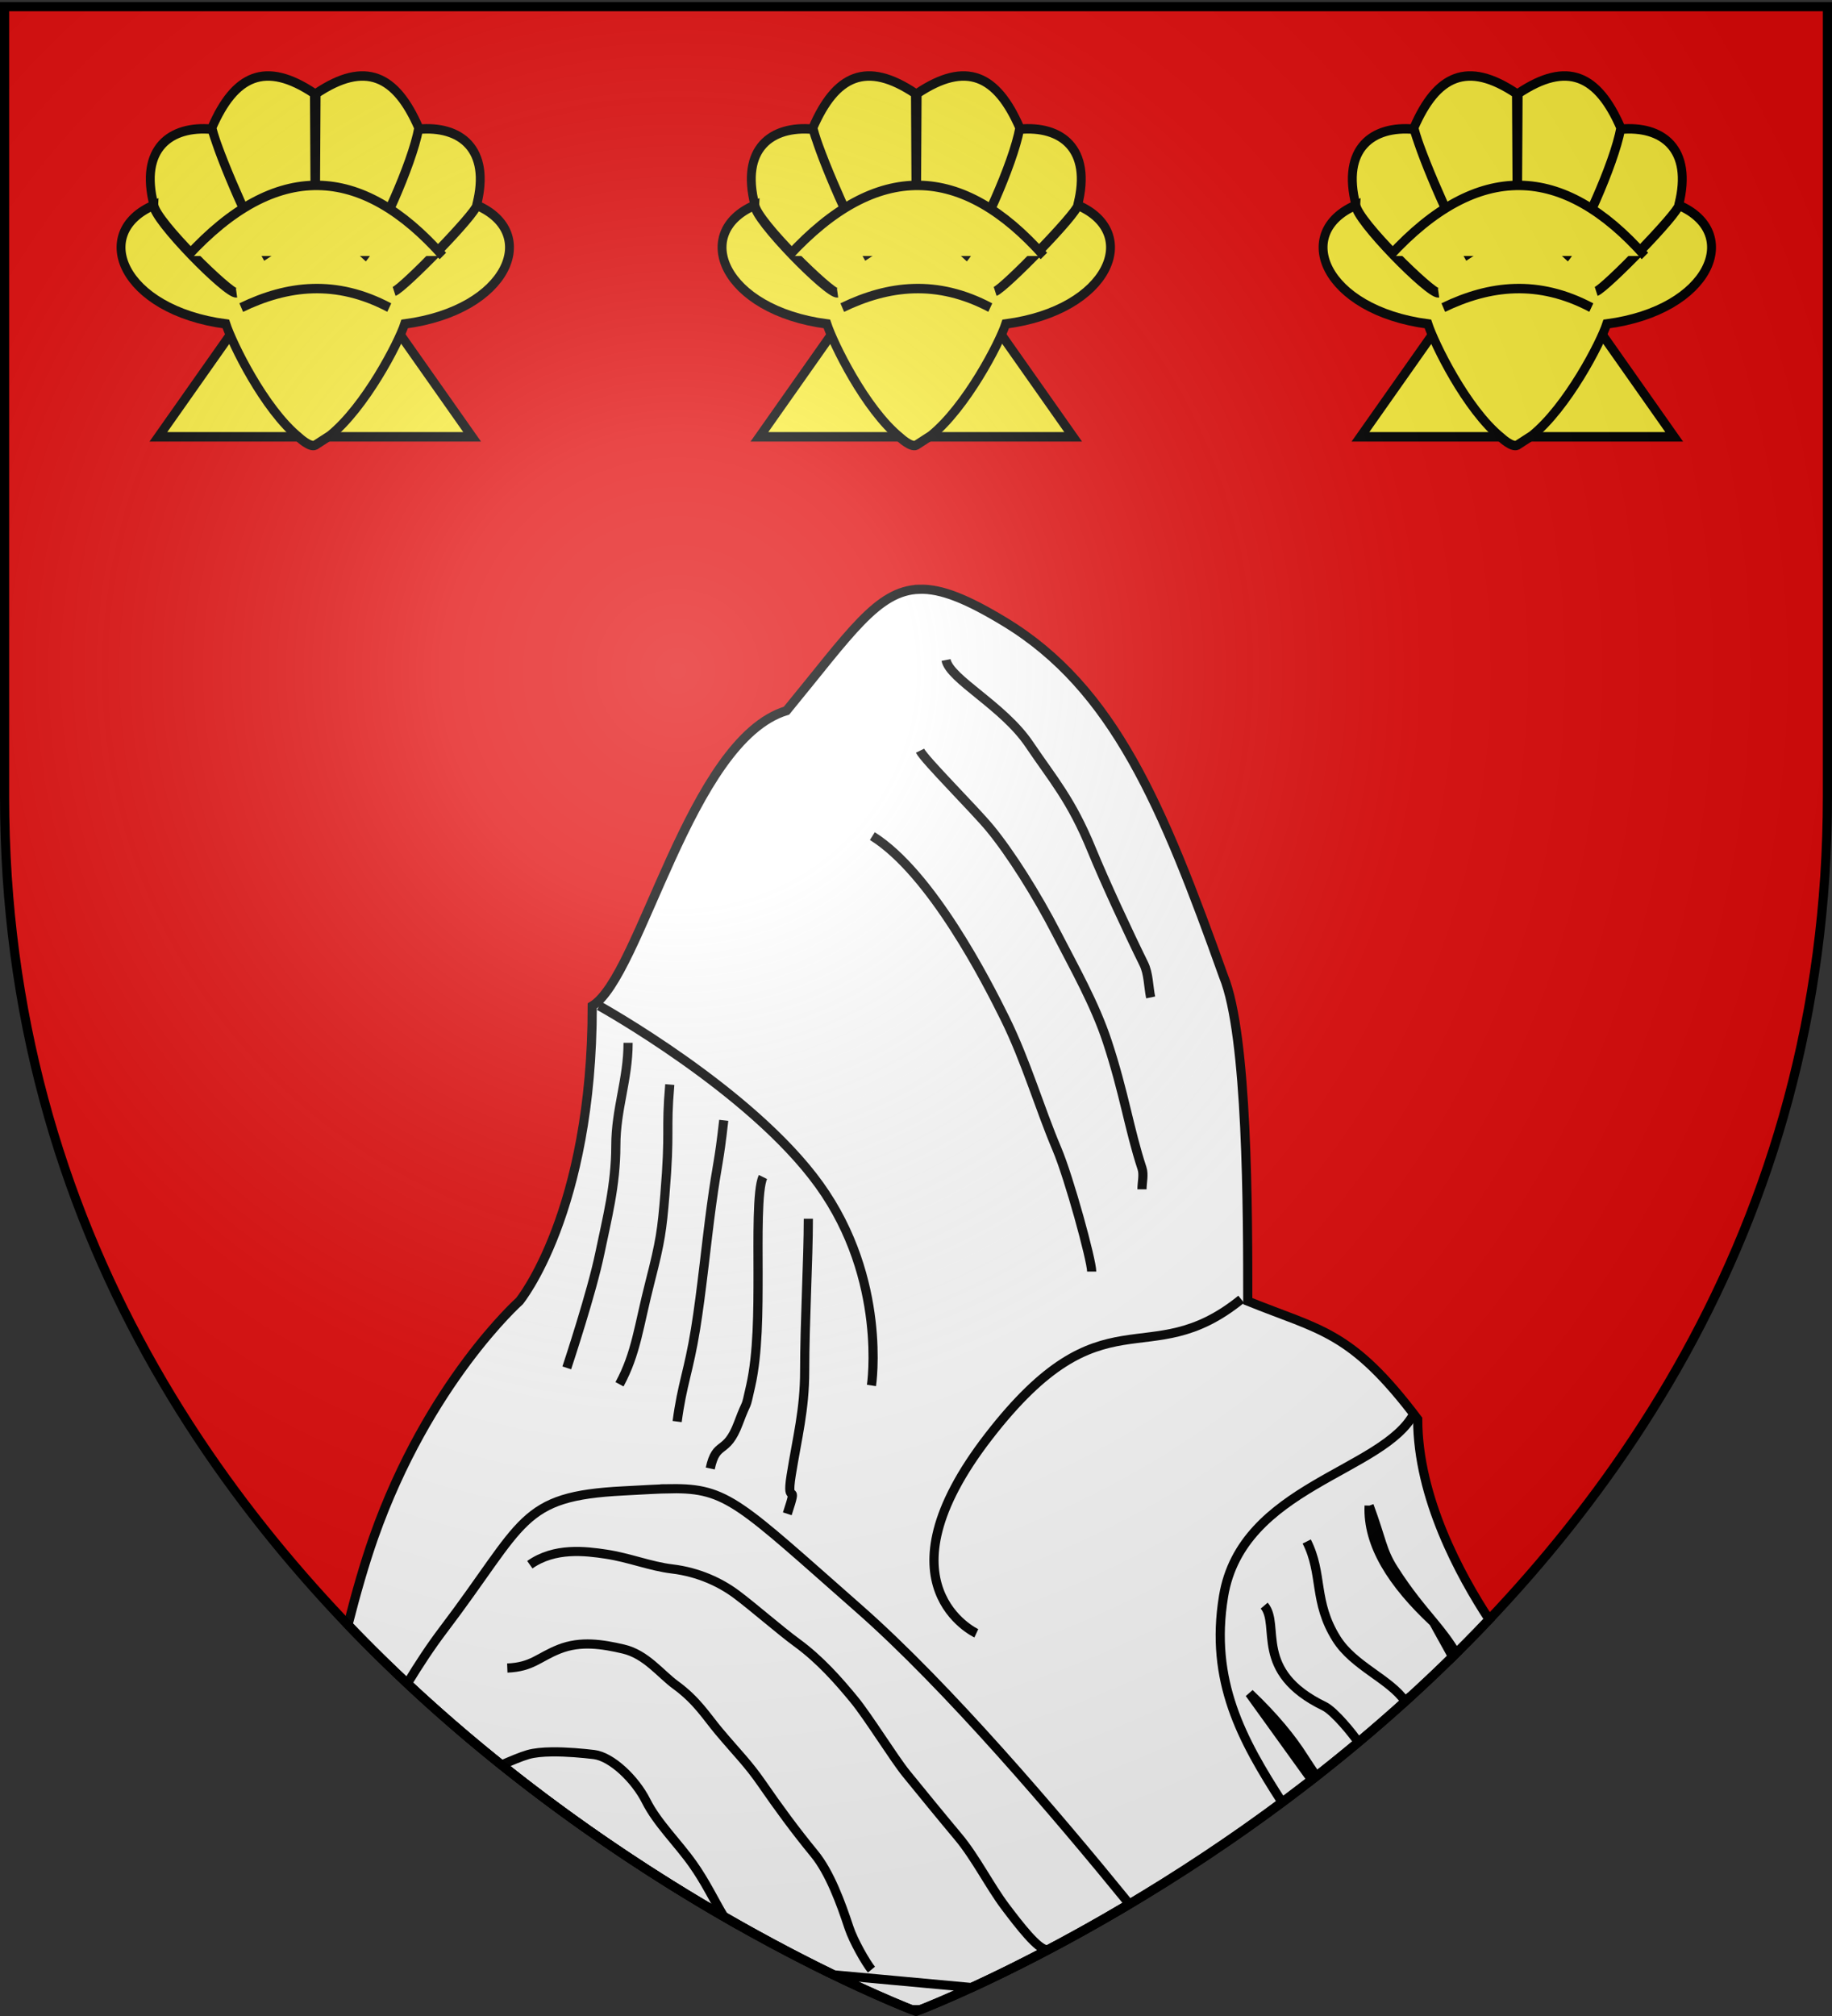
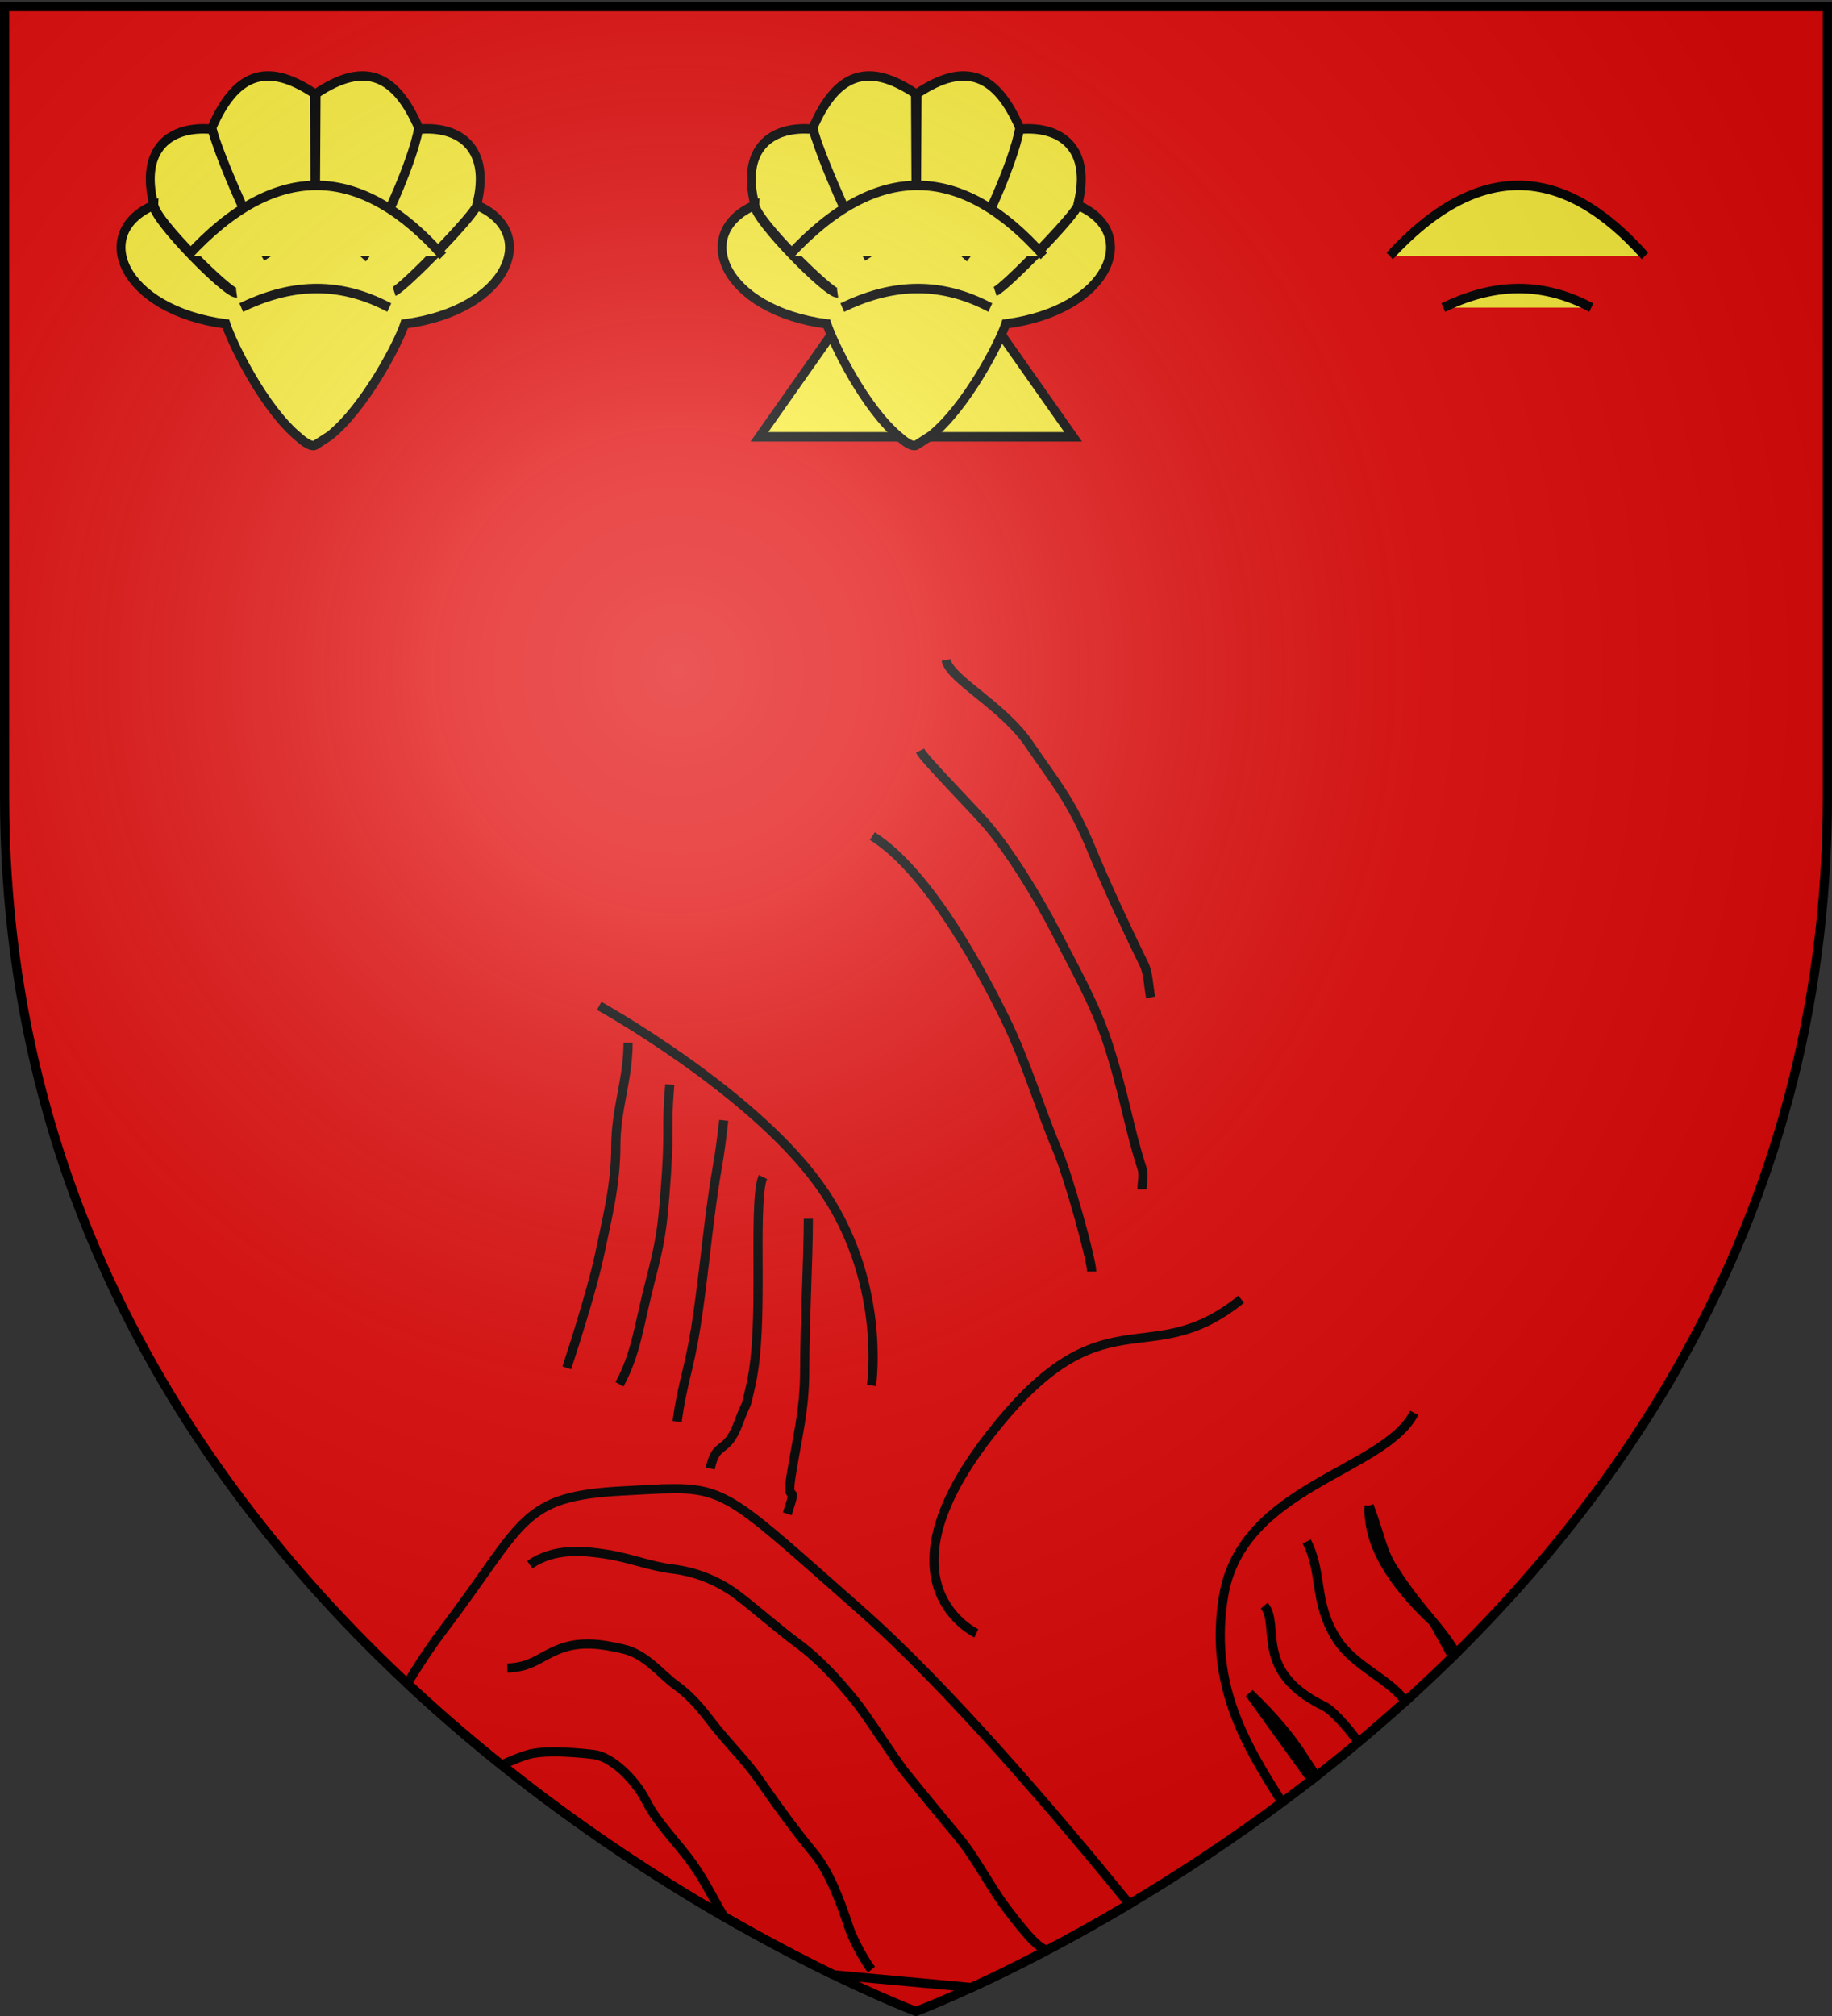
<svg xmlns="http://www.w3.org/2000/svg" xmlns:xlink="http://www.w3.org/1999/xlink" width="600" height="660" version="1.0">
  <rect width="100%" height="100%" fill="#333333" stroke="none" />
  <desc>Flag of Canton of Valais (Wallis)</desc>
  <defs>
    <radialGradient xlink:href="#b" id="c" cx="221.445" cy="226.331" r="300" fx="221.445" fy="226.331" gradientTransform="matrix(1.353 0 0 1.349 -77.63 -85.747)" gradientUnits="userSpaceOnUse" />
    <linearGradient id="b">
      <stop offset="0" style="stop-color:white;stop-opacity:.314" />
      <stop offset=".19" style="stop-color:white;stop-opacity:.251" />
      <stop offset=".6" style="stop-color:#6b6b6b;stop-opacity:.125" />
      <stop offset="1" style="stop-color:black;stop-opacity:.125" />
    </linearGradient>
  </defs>
  <g style="display:inline">
    <path d="M300 658.5s298.5-112.32 298.5-397.772V2.176H1.5v258.552C1.5 546.18 300 658.5 300 658.5" style="fill:#e20909;fill-opacity:1;fill-rule:evenodd;stroke:none;stroke-width:1px;stroke-linecap:butt;stroke-linejoin:miter;stroke-opacity:1" />
  </g>
  <g style="display:inline">
    <g style="display:inline">
-       <path d="M301.094 192.906c-13.756.43-22.628 14.378-43.5 39.75-31.805 9.666-47.723 86.991-63.625 96.657 0 67.658-23.844 96.656-23.844 96.656s-29.829 26.568-47.719 77.312c-2.94 8.339-5.756 18.144-8.437 28.656 80.797 84.403 176.124 122.692 184.625 126h2.812c8.56-3.33 105.174-42.122 186.313-127.75-9.423-14.36-23.407-39.914-23.406-65.562-21.866-28.997-31.803-28.99-55.657-38.656 0-28.997.014-87.013-7.937-106.344-19.878-55.577-35.782-94.221-71.563-115.969-12.3-7.475-20.857-10.974-28.062-10.75z" style="fill:#fff;fill-opacity:1;fill-rule:evenodd;stroke:#000;stroke-width:3;stroke-linecap:butt;stroke-linejoin:miter;stroke-miterlimit:4;stroke-dasharray:none;stroke-opacity:1;display:inline" />
      <path d="M463.188 462.563c-9.94 19.33-56.506 23.816-62.47 60.062-4.557 27.7 5.982 46.935 19.188 67.406M406.505 425.358c-30.722 24.898-44.979-3.905-82.729 44.913s-4.016 64.44-4.016 64.44M309.834 216.077c1.227 6.317 18.716 14.94 27.261 27.616 7.8 11.572 13.682 17.998 20.446 34.52 4.301 10.505 12.223 27.526 17.039 37.281 1.606 3.255 1.514 7.364 2.271 11.046M301.315 245.764c1.485 3.008 17.915 19.337 22.981 25.496 6.622 8.05 15.17 21.507 21.858 34.52 5.622 10.937 12.429 22.89 16.499 35.259 5.536 16.824 7.2 28.785 11.359 41.423.703 2.137 0 4.603 0 6.904M285.705 273.721c19.39 12.142 37.565 47.823 43.44 59.723 6.942 14.066 11.308 29.314 17.037 42.805 3.92 9.228 11.36 36.322 11.36 40.043" style="fill:none;fill-rule:evenodd;stroke:#000;stroke-width:3;stroke-linecap:butt;stroke-linejoin:miter;stroke-miterlimit:4;stroke-dasharray:none;stroke-opacity:1;display:inline" />
      <path d="M448.406 492.938c4.116 11.114 4.14 14.655 7.969 20.687 5.003 7.88 9.3 12.834 13.125 17.469-13.627-12.725-21.668-25.432-21.094-38.157zm21.094 38.156 6.25 11.281c.374-.368.751-.724 1.125-1.094-2.262-3.849-4.696-6.942-7.375-10.187zM427.969 504.656c5.397 10.703 2.109 19.662 9.733 31.834 5.625 8.98 17.376 13.108 22.517 20.479.614-.556 1.23-1.096 1.844-1.657M444.844 570.375c-1.585-2.503-7.88-10.212-11.11-11.773-23.472-11.34-14.27-26.536-19.692-32.95M196.246 329.302s49.837 27.616 72.128 58.683c22.292 31.068 17.039 65.588 17.039 65.588M409.219 554.375l20.375 28.281c.5-.388 1-.796 1.5-1.187-1.347-1.954-2.739-3.995-4.25-6.375-3.83-6.032-9.534-13.057-17.625-20.719z" style="fill:none;fill-rule:evenodd;stroke:#000;stroke-width:3;stroke-linecap:butt;stroke-linejoin:miter;stroke-miterlimit:4;stroke-dasharray:none;stroke-opacity:1;display:inline" />
      <path d="M205.707 341.391c0 12.042-4.016 21.643-4.016 33.685 0 12.987-2.956 24.154-5.22 35.149-2.638 12.805-10.308 35.963-10.844 37.59M219.361 355.06c-1.359 15.844.217 14.154-1.606 36.126-.952 11.466-1.436 15.158-4.82 28.314-3.808 14.811-4.508 23.455-10.04 33.685M237.031 366.777c-1.645 14.693-2.008 13.113-4.016 27.826-1.665 12.2-3.212 28.152-5.22 40.52-2.26 13.916-4.35 17.76-6.024 30.266M249.882 385.328c-1.935 3.921-1.606 20.8-1.606 31.243 0 12.702-.025 26.474-2.41 37.102-2.007 8.95-.705 3.372-4.015 12.205-4.018 10.72-7.23 5.472-9.237 14.882M264.742 398.997c0 13.018-1.205 34.335-1.205 49.794 0 12.81-2.457 21.868-4.418 34.173-1.806 11.334 2.67.649-1.271 12.624M219.844 487.375c-4.244.052-9.267.395-15.656.719-34.077 1.726-32.086 10.007-59.063 45.562-4.05 5.338-7.956 11.274-11.719 17.469 52.465 49.051 107.769 79.958 139.625 95.406l45.156 4.157c12.5-5.757 30.533-14.75 51.688-27.344-24.095-29.596-59.649-71.274-88.437-96.594-39.224-34.498-43.203-39.6-61.594-39.375z" style="fill:none;fill-rule:evenodd;stroke:#000;stroke-width:3;stroke-linecap:butt;stroke-linejoin:miter;stroke-miterlimit:4;stroke-dasharray:none;stroke-opacity:1;display:inline" />
      <path d="M173.528 512.256c8.12-5.722 18.125-4.487 24.99-3.452 7.537 1.138 14.548 3.996 21.581 4.833 8.698 1.036 15.885 4.467 21.014 8.285 5.672 4.222 14.304 11.813 19.878 15.879 7.573 5.523 13.664 12.467 18.742 18.64 4.606 5.6 13.063 19.268 17.038 24.164 4.012 4.941 12.077 14.803 17.039 20.712 5.578 6.644 10.421 16.254 15.334 22.783 4.744 6.306 10.838 14.153 13.63 14.153M166.145 546.086c8.167-.328 10.223-3.527 17.038-6.214 7.005-2.761 14.135-1.606 21.014 0 7.392 1.726 12.146 8.169 17.038 11.737 7.115 5.19 10.17 10.399 14.199 15.188 6.386 7.593 9.46 10.4 14.198 17.26 5.272 7.633 10.79 15.188 17.038 22.783 5.079 6.174 8.752 16.24 11.36 24.164 1.488 4.523 5.622 11.668 7.383 13.808M180.688 573.531c-2.933.038-5.666.285-7.72.875-2.467.71-5.578 2.066-8.687 3.407 25.85 20.677 51.127 37.143 72.75 49.625-3.134-5.272-5.947-11.252-10.125-17.157-5.046-7.132-11.646-13.388-15.312-20.687-3.563-7.092-11.289-14.497-17.063-15.188-3.559-.425-8.956-.938-13.844-.875z" style="fill:none;fill-rule:evenodd;stroke:#000;stroke-width:3;stroke-linecap:butt;stroke-linejoin:miter;stroke-miterlimit:4;stroke-dasharray:none;stroke-opacity:1;display:inline" />
    </g>
    <g style="fill:#fcef3c;fill-opacity:1;stroke:#000;stroke-width:3.867;stroke-miterlimit:4;stroke-dasharray:none;stroke-opacity:1;display:inline">
-       <path d="m210.616 124.75 68.307 91.255 68.336-91.255H210.616z" style="fill:#fcef3c;fill-opacity:1;fill-rule:evenodd;stroke:#000;stroke-width:3.867;stroke-linecap:butt;stroke-linejoin:miter;stroke-miterlimit:4;stroke-dasharray:none;stroke-opacity:1" transform="matrix(-.752 0 0 -.8 706.695 242.807)" />
-       <path d="M272.563 125.219c-15.366 11.694-29.83 37.842-32.563 45.719-45.389 5.631-59.01 37.373-31.437 48.562.653-3.537 32.284-34.076 35.978-35.224-4.404 1.629-36.045 32.033-35.885 35.286-6.33 23.265 7.295 32.616 25.281 31.063 2.902-14.41 17.519-45.172 24.41-52.795-6.737 8.182-21.648 38.577-24.472 53.357 9.937 21.524 23.263 27.56 44.688 14.032l.375-61.99.375 61.99c21.424 13.529 34.72 7.492 44.656-14.031-3.592-13.246-18.418-43.748-24.441-53.358 4.754 7.79 19.223 36.778 24.41 52.795 17.986 1.553 31.612-7.798 25.28-31.062-1.023-6.998-33.297-36.4-35.915-35.906 4.198-.46 36.344 30.2 36.01 35.843 27.572-11.189 13.95-42.931-31.438-48.562-2.734-7.877-16.64-34.859-32.007-46.553 0 0-4.642-4.098-6.93-3.041z" style="fill:#fcef3c;fill-opacity:1;fill-rule:evenodd;stroke:#000;stroke-width:3.867;stroke-linecap:butt;stroke-linejoin:miter;stroke-miterlimit:4;stroke-dasharray:none;stroke-opacity:1" transform="matrix(-.752 0 0 -.8 706.695 242.807)" />
      <path d="M246.705 177.634c23.134 11.518 44.287 9.172 64.465 0M223.364 198.752c35.567 37.691 72.616 39.346 111.147 0" style="fill:#fcef3c;fill-opacity:1;fill-rule:evenodd;stroke:#000;stroke-width:3.867;stroke-linecap:butt;stroke-linejoin:miter;stroke-miterlimit:4;stroke-dasharray:none;stroke-opacity:1" transform="matrix(-.752 0 0 -.8 706.695 242.807)" />
    </g>
    <g style="fill:#fcef3c;fill-opacity:1;stroke:#000;stroke-width:3.867;stroke-miterlimit:4;stroke-dasharray:none;stroke-opacity:1;display:inline">
      <path d="m210.616 124.75 68.307 91.255 68.336-91.255H210.616z" style="fill:#fcef3c;fill-opacity:1;fill-rule:evenodd;stroke:#000;stroke-width:3.867;stroke-linecap:butt;stroke-linejoin:miter;stroke-miterlimit:4;stroke-dasharray:none;stroke-opacity:1" transform="matrix(-.752 0 0 -.8 509.854 242.807)" />
      <path d="M272.563 125.219c-15.366 11.694-29.83 37.842-32.563 45.719-45.389 5.631-59.01 37.373-31.437 48.562.653-3.537 32.284-34.076 35.978-35.224-4.404 1.629-36.045 32.033-35.885 35.286-6.33 23.265 7.295 32.616 25.281 31.063 2.902-14.41 17.519-45.172 24.41-52.795-6.737 8.182-21.648 38.577-24.472 53.357 9.937 21.524 23.263 27.56 44.688 14.032l.375-61.99.375 61.99c21.424 13.529 34.72 7.492 44.656-14.031-3.592-13.246-18.418-43.748-24.441-53.358 4.754 7.79 19.223 36.778 24.41 52.795 17.986 1.553 31.612-7.798 25.28-31.062-1.023-6.998-33.297-36.4-35.915-35.906 4.198-.46 36.344 30.2 36.01 35.843 27.572-11.189 13.95-42.931-31.438-48.562-2.734-7.877-16.64-34.859-32.007-46.553 0 0-4.642-4.098-6.93-3.041z" style="fill:#fcef3c;fill-opacity:1;fill-rule:evenodd;stroke:#000;stroke-width:3.867;stroke-linecap:butt;stroke-linejoin:miter;stroke-miterlimit:4;stroke-dasharray:none;stroke-opacity:1" transform="matrix(-.752 0 0 -.8 509.854 242.807)" />
      <path d="M246.705 177.634c23.134 11.518 44.287 9.172 64.465 0M223.364 198.752c35.567 37.691 72.616 39.346 111.147 0" style="fill:#fcef3c;fill-opacity:1;fill-rule:evenodd;stroke:#000;stroke-width:3.867;stroke-linecap:butt;stroke-linejoin:miter;stroke-miterlimit:4;stroke-dasharray:none;stroke-opacity:1" transform="matrix(-.752 0 0 -.8 509.854 242.807)" />
    </g>
    <g style="fill:#fcef3c;fill-opacity:1;stroke:#000;stroke-width:3.867;stroke-miterlimit:4;stroke-dasharray:none;stroke-opacity:1;display:inline">
-       <path d="m210.616 124.75 68.307 91.255 68.336-91.255H210.616z" style="fill:#fcef3c;fill-opacity:1;fill-rule:evenodd;stroke:#000;stroke-width:3.867;stroke-linecap:butt;stroke-linejoin:miter;stroke-miterlimit:4;stroke-dasharray:none;stroke-opacity:1" transform="matrix(-.752 0 0 -.8 313.012 242.807)" />
      <path d="M272.563 125.219c-15.366 11.694-29.83 37.842-32.563 45.719-45.389 5.631-59.01 37.373-31.437 48.562.653-3.537 32.284-34.076 35.978-35.224-4.404 1.629-36.045 32.033-35.885 35.286-6.33 23.265 7.295 32.616 25.281 31.063 2.902-14.41 17.519-45.172 24.41-52.795-6.737 8.182-21.648 38.577-24.472 53.357 9.937 21.524 23.263 27.56 44.688 14.032l.375-61.99.375 61.99c21.424 13.529 34.72 7.492 44.656-14.031-3.592-13.246-18.418-43.748-24.441-53.358 4.754 7.79 19.223 36.778 24.41 52.795 17.986 1.553 31.612-7.798 25.28-31.062-1.023-6.998-33.297-36.4-35.915-35.906 4.198-.46 36.344 30.2 36.01 35.843 27.572-11.189 13.95-42.931-31.438-48.562-2.734-7.877-16.64-34.859-32.007-46.553 0 0-4.642-4.098-6.93-3.041z" style="fill:#fcef3c;fill-opacity:1;fill-rule:evenodd;stroke:#000;stroke-width:3.867;stroke-linecap:butt;stroke-linejoin:miter;stroke-miterlimit:4;stroke-dasharray:none;stroke-opacity:1" transform="matrix(-.752 0 0 -.8 313.012 242.807)" />
      <path d="M246.705 177.634c23.134 11.518 44.287 9.172 64.465 0M223.364 198.752c35.567 37.691 72.616 39.346 111.147 0" style="fill:#fcef3c;fill-opacity:1;fill-rule:evenodd;stroke:#000;stroke-width:3.867;stroke-linecap:butt;stroke-linejoin:miter;stroke-miterlimit:4;stroke-dasharray:none;stroke-opacity:1" transform="matrix(-.752 0 0 -.8 313.012 242.807)" />
    </g>
  </g>
  <g style="display:inline">
    <path d="M300 658.5s298.5-112.32 298.5-397.772V2.176H1.5v258.552C1.5 546.18 300 658.5 300 658.5" style="opacity:1;fill:url(#c);fill-opacity:1;fill-rule:evenodd;stroke:none;stroke-width:1px;stroke-linecap:butt;stroke-linejoin:miter;stroke-opacity:1" />
  </g>
  <g style="display:inline">
    <path d="M300 658.5S1.5 546.18 1.5 260.728V2.176h597v258.552C598.5 546.18 300 658.5 300 658.5z" style="opacity:1;fill:none;fill-opacity:1;fill-rule:evenodd;stroke:#000;stroke-width:3;stroke-linecap:butt;stroke-linejoin:miter;stroke-miterlimit:4;stroke-dasharray:none;stroke-opacity:1" />
  </g>
</svg>